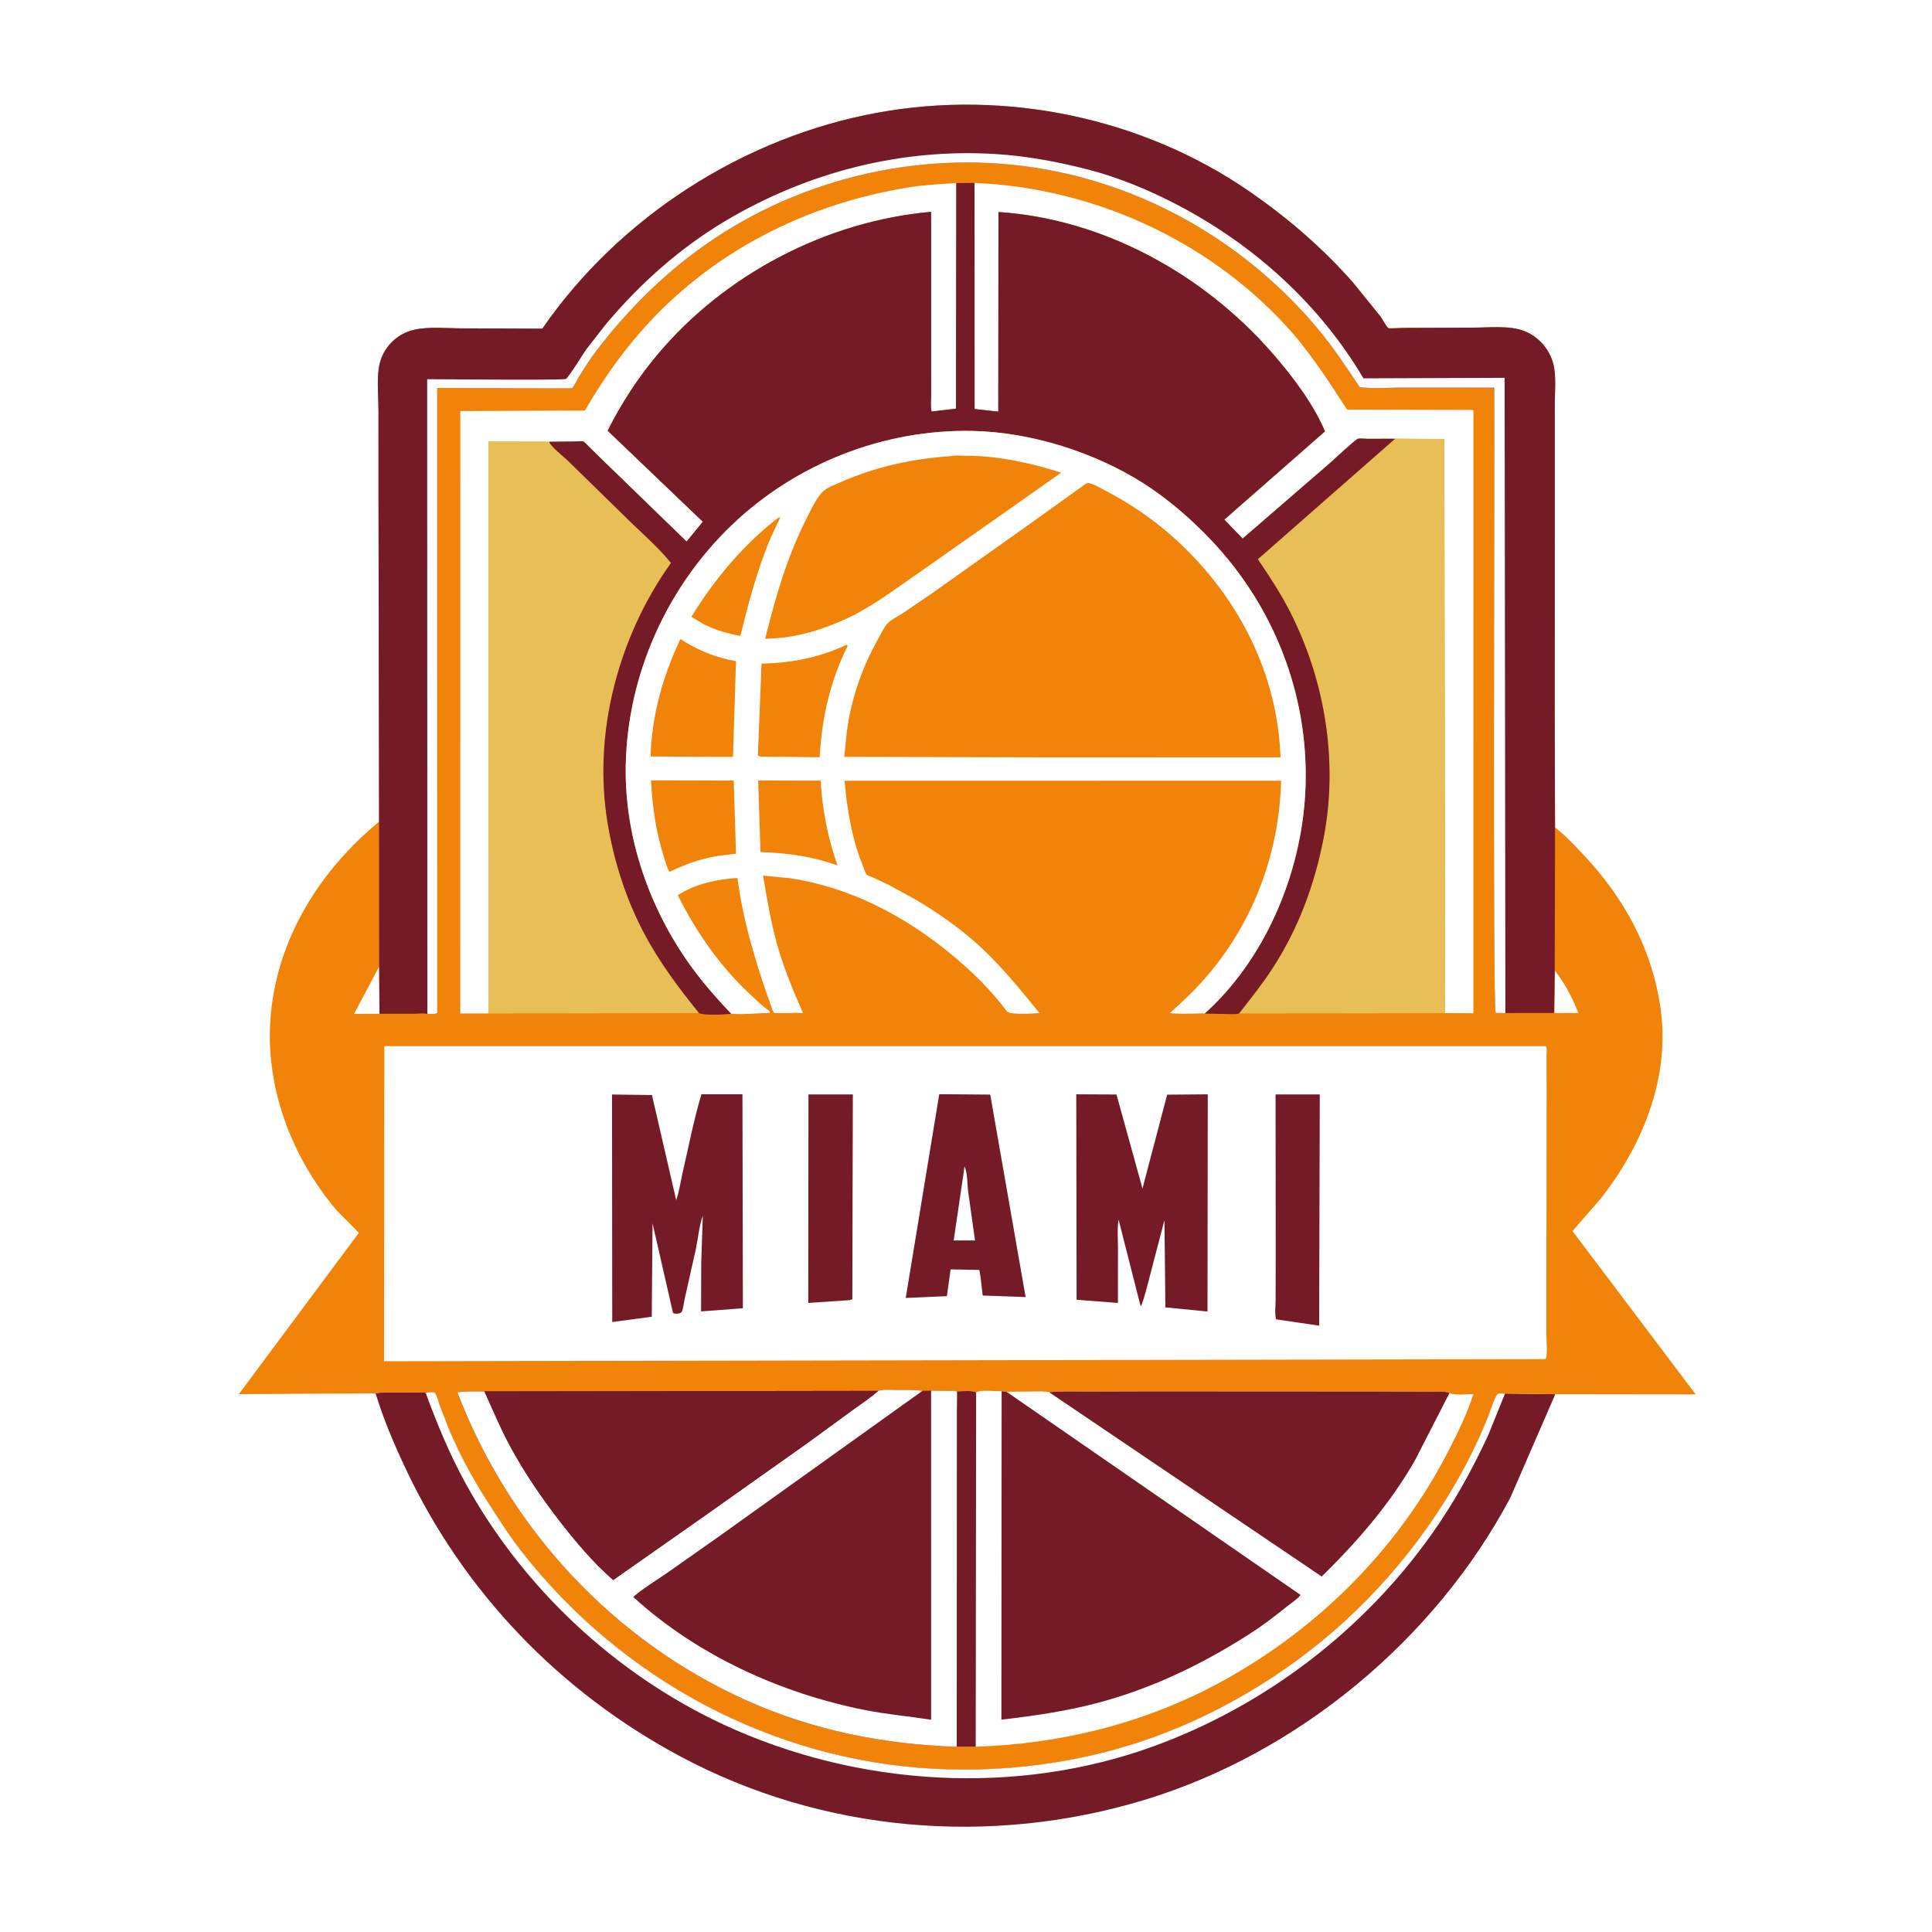
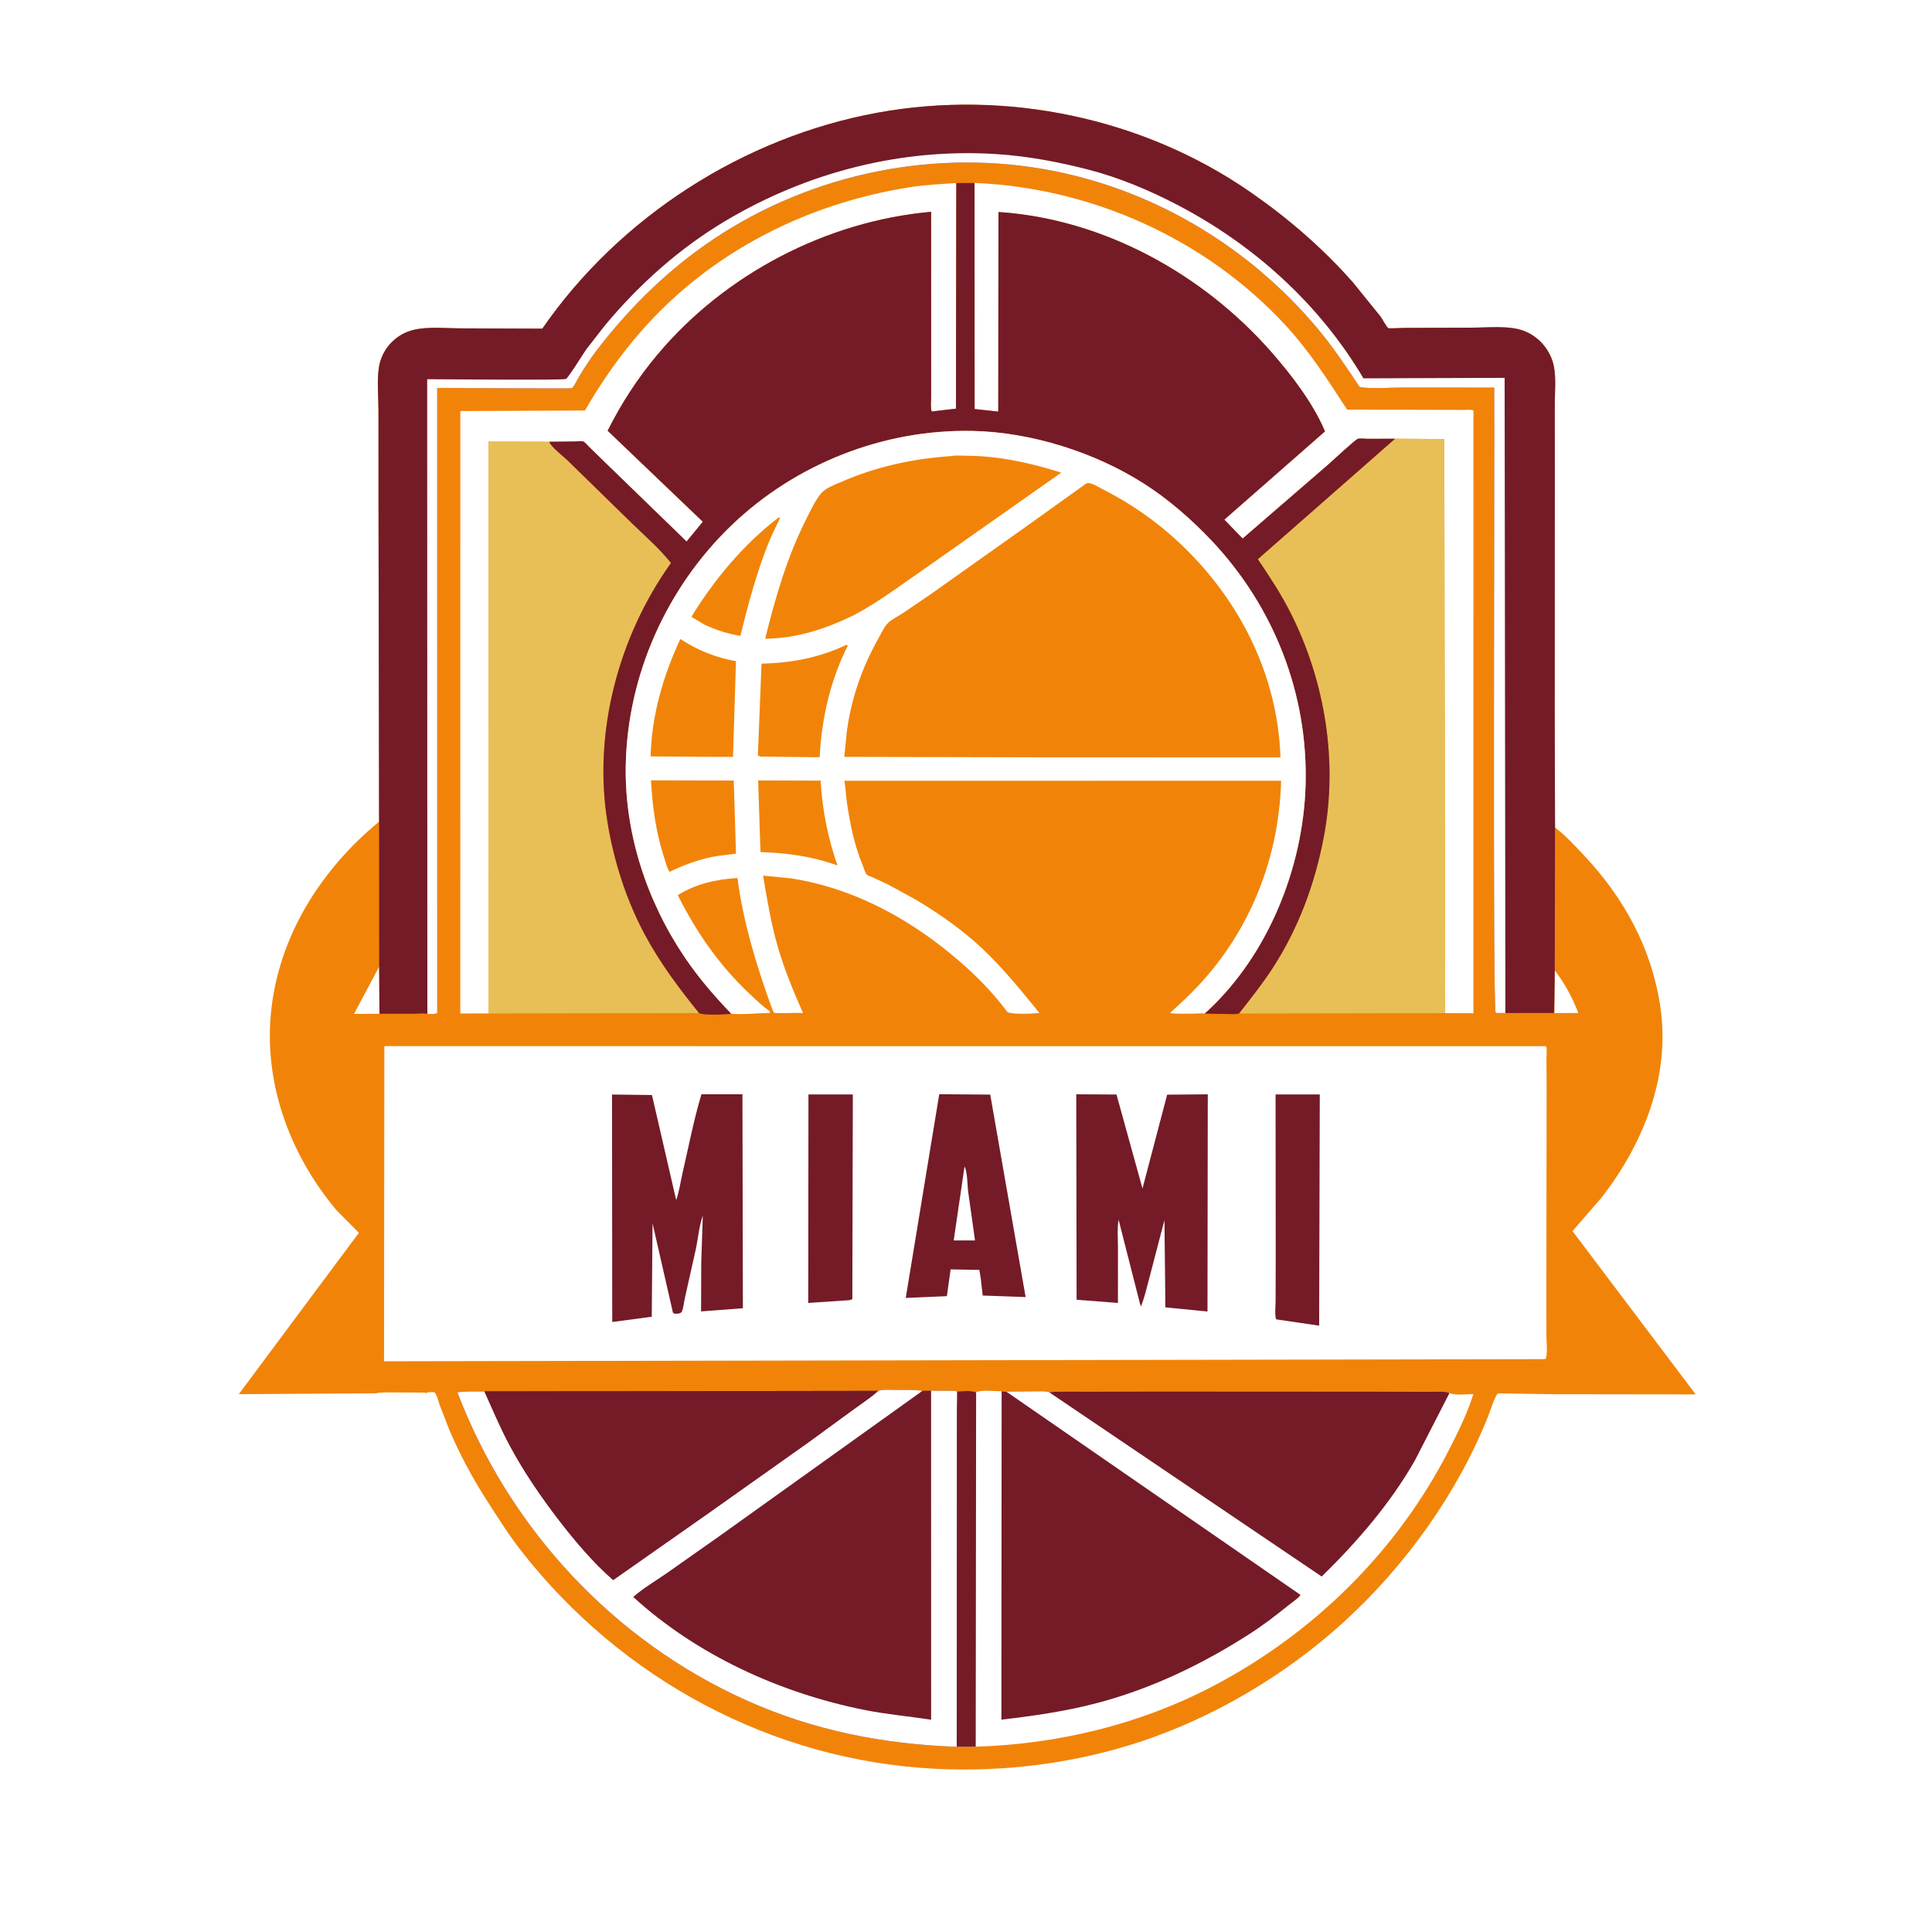
<svg xmlns="http://www.w3.org/2000/svg" version="1.1" style="display: block;" viewBox="0 0 2048 2048" width="1024" height="1024">
  <path transform="translate(0,0)" fill="rgb(255,255,255)" d="M -0 -0 L 2048 0 L 2048 2048 L -0 2048 L -0 -0 z" />
-   <path transform="translate(0,0)" fill="rgb(116,27,39)" d="M 451.407 1476.87 C 454.275 1475.28 457.332 1475.74 460.5 1475.84 C 463.509 1479.16 464.661 1485.36 466.159 1489.57 L 476.033 1515.05 C 487.029 1541.16 500.751 1566.67 516.056 1590.51 C 527.623 1608.52 539.129 1626.85 552.294 1643.74 C 658.572 1780.09 818.823 1866.52 992.112 1875.03 C 1064.76 1878.59 1138.77 1869.31 1207.96 1846.57 C 1287.15 1820.54 1363.35 1775.14 1424.94 1718.98 C 1489.95 1659.69 1545.66 1581.98 1577.98 1500.04 C 1579.4 1496.43 1585.27 1477.95 1588 1477.29 C 1589.9 1476.82 1593.36 1477.22 1595.4 1477.19 L 1648.69 1477.92 L 1600.93 1587.79 C 1521.06 1738.01 1376.02 1858.57 1213.06 1908.01 C 1049.97 1957.5 871.847 1942.48 721 1861.78 C 593.09 1793.35 491.447 1687.58 429.689 1556.19 C 417.613 1530.5 406.358 1504.19 398.144 1477 C 404.566 1475.61 411.589 1476.09 418.154 1476.06 L 450.459 1476.2 L 451.407 1476.87 z" />
  <path transform="translate(0,0)" fill="rgb(255,255,255)" d="M 451.407 1476.87 C 454.275 1475.28 457.332 1475.74 460.5 1475.84 C 463.509 1479.16 464.661 1485.36 466.159 1489.57 L 476.033 1515.05 C 487.029 1541.16 500.751 1566.67 516.056 1590.51 C 527.623 1608.52 539.129 1626.85 552.294 1643.74 C 658.572 1780.09 818.823 1866.52 992.112 1875.03 C 1064.76 1878.59 1138.77 1869.31 1207.96 1846.57 C 1287.15 1820.54 1363.35 1775.14 1424.94 1718.98 C 1489.95 1659.69 1545.66 1581.98 1577.98 1500.04 C 1579.4 1496.43 1585.27 1477.95 1588 1477.29 C 1589.9 1476.82 1593.36 1477.22 1595.4 1477.19 L 1577.49 1521.51 C 1560.67 1557.84 1541.04 1593.32 1517.87 1626 C 1445.41 1728.2 1341.95 1807.4 1224.33 1850.58 C 1077.32 1904.55 908.051 1893.68 766.718 1827.98 C 652.113 1774.7 553.979 1682.72 493.273 1571.92 C 476.565 1541.42 463.331 1509.48 451.407 1476.87 z" />
  <path transform="translate(0,0)" fill="rgb(241,132,8)" d="M 401.839 870.99 L 401.234 529.345 L 401.21 435 C 401.184 420.754 399.513 404.278 401.532 390.244 C 403.05 379.697 407.875 369.98 415.468 362.484 C 421.979 356.056 429.911 351.67 438.814 349.604 C 454.328 346.005 473.759 348.076 489.696 348.069 L 573.861 348.398 L 574.842 348.425 C 656.914 229.629 788.562 145.318 930.344 119.443 C 1066.22 94.645 1211.44 124.654 1325.32 203.546 C 1365.23 231.194 1402.21 263.043 1434.3 299.551 L 1463.47 335.602 C 1465.5 338.271 1469.36 346.163 1471.68 347.835 C 1472.41 348.36 1485.91 347.627 1487.87 347.601 L 1560.79 347.32 C 1577.28 347.347 1599.09 344.859 1614.71 350.5 C 1631.37 356.517 1644.15 371.692 1647.32 389.148 C 1649.55 401.439 1648.12 416.173 1648.13 428.693 L 1648.16 511.247 L 1648.05 754.844 L 1648.39 877.11 C 1659.15 885.328 1668.84 895.852 1678.14 905.681 C 1721.88 951.909 1751.79 1006.63 1760.42 1070.18 C 1770.21 1142.19 1741.68 1212.68 1698.21 1268.91 L 1666.93 1305.02 L 1797.52 1478.11 L 1648.69 1477.92 L 1595.4 1477.19 C 1593.36 1477.22 1589.9 1476.82 1588 1477.29 C 1585.27 1477.95 1579.4 1496.43 1577.98 1500.04 C 1545.66 1581.98 1489.95 1659.69 1424.94 1718.98 C 1363.35 1775.14 1287.15 1820.54 1207.96 1846.57 C 1138.77 1869.31 1064.76 1878.59 992.112 1875.03 C 818.823 1866.52 658.572 1780.09 552.294 1643.74 C 539.129 1626.85 527.623 1608.52 516.056 1590.51 C 500.751 1566.67 487.029 1541.16 476.033 1515.05 L 466.159 1489.57 C 464.661 1485.36 463.509 1479.16 460.5 1475.84 C 457.332 1475.74 454.275 1475.28 451.407 1476.87 L 450.459 1476.2 L 418.154 1476.06 C 411.589 1476.09 404.566 1475.61 398.144 1477 L 253.158 1477.86 L 380.416 1306.85 L 356.513 1282.67 C 308.107 1224.94 280.03 1150.42 287.144 1074.62 C 294.781 993.257 339.708 922.214 401.839 870.99 z" />
  <path transform="translate(0,0)" fill="rgb(255,255,255)" d="M 1648.1 1028.74 C 1658.63 1042.1 1666.95 1057.93 1673.08 1073.78 L 1647.87 1073.93 L 1647.71 1060.5 L 1648.1 1028.74 z" />
  <path transform="translate(0,0)" fill="rgb(255,255,255)" d="M 402.263 1074.62 L 375.283 1074.77 L 401.934 1024.65 L 402.263 1074.62 z" />
  <path transform="translate(0,0)" fill="rgb(255,255,255)" d="M 518.063 1074.31 L 487.925 1074.33 L 487.955 435.731 L 620.062 435.185 C 637.421 405.131 656.711 377.315 679.614 351.181 C 752.941 267.507 853.947 216.217 963.195 198.642 C 979.816 195.969 996.91 195.125 1013.7 194.046 L 1013.36 433.192 L 987.614 436.222 C 986.183 431.704 987.05 424.548 987.052 419.689 L 987.047 381.522 L 987.017 224.533 C 876.01 234.4 768.322 290.737 696.884 376 C 676.02 400.902 658.71 427.515 644.139 456.586 L 745.03 553.063 L 727.819 574.06 L 641.9 490.729 L 624.267 473.53 C 622.865 472.173 619.702 468.382 618.061 467.921 C 616.021 467.348 611.376 467.991 609.044 468.015 L 582.306 468.293 L 518.031 468.16 L 518.063 1074.31 z" />
  <path transform="translate(0,0)" fill="rgb(255,255,255)" d="M 1033.04 193.916 C 1156.78 198.975 1277.99 253.18 1362.37 344.468 C 1388.11 372.318 1407.42 402.638 1427.99 434.239 L 1530.03 434.506 L 1552.59 434.548 C 1555.37 434.556 1559.38 433.976 1561.91 435.128 L 1561.88 1074.06 L 1531.94 1073.98 L 1531.01 465.372 L 1478.84 465.08 L 1449.42 465.147 C 1446.86 465.146 1441.61 464.476 1439.38 465.14 C 1436.68 465.943 1412.53 488.507 1408.44 492.068 L 1317.25 570.923 L 1297.84 550.818 L 1404.53 457.281 C 1392.05 427.615 1369.31 397.916 1348.16 373.723 C 1275.53 290.635 1169.7 232.042 1058.42 224.738 L 1058.2 436.311 L 1033.13 433.589 L 1033.04 193.916 z" />
  <path transform="translate(0,0)" fill="rgb(232,191,86)" d="M 1478.84 465.08 L 1531.01 465.372 L 1531.94 1073.98 L 1313.42 1074.36 C 1325.72 1058.54 1338.13 1043.13 1349.05 1026.28 C 1376.38 984.095 1393.4 938.04 1402.97 888.881 C 1418.65 808.264 1404.93 722.626 1367.99 649.5 C 1357.9 629.524 1345.86 611.274 1333.35 592.782 L 1478.84 465.08 z" />
  <path transform="translate(0,0)" fill="rgb(232,191,86)" d="M 518.063 1074.31 L 518.031 468.16 L 582.306 468.293 C 583.121 472.91 598.229 484.689 602.037 488.438 L 669.08 553.963 C 683.203 567.673 699.067 581.387 711.266 596.826 C 655.581 674.693 628.377 776.771 644.002 871.904 C 650.692 912.633 663.625 953.233 683.005 989.717 C 699.18 1020.17 719.405 1047.19 741.033 1073.92 L 518.063 1074.31 z" />
  <path transform="translate(0,0)" fill="rgb(116,27,39)" d="M 930.873 1474.38 C 936.368 1472.66 942.737 1473.33 948.453 1473.35 C 958.005 1473.39 968.409 1472.97 977.863 1474.33 L 986.994 1474.16 L 1005.48 1474.34 C 1008.25 1474.37 1011.77 1473.87 1014.27 1475.09 L 1014.31 1495.5 L 1014.17 1851.7 C 936.44 1848.96 862.585 1834.45 791.385 1802.55 C 650.255 1739.31 539.815 1620.18 484.868 1475.94 C 494.175 1474.56 504.12 1475.09 513.535 1474.97 L 930.873 1474.38 z" />
  <path transform="translate(0,0)" fill="rgb(255,255,255)" d="M 930.873 1474.38 C 936.368 1472.66 942.737 1473.33 948.453 1473.35 C 958.005 1473.39 968.409 1472.97 977.863 1474.33 L 764.337 1627.12 L 706.367 1667.94 C 694.674 1676.03 681.93 1683.46 671.224 1692.84 C 738.825 1754.59 826.846 1794.66 916.081 1812.56 C 939.589 1817.27 963.388 1819.34 987.029 1822.99 L 986.994 1474.16 L 1005.48 1474.34 C 1008.25 1474.37 1011.77 1473.87 1014.27 1475.09 L 1014.31 1495.5 L 1014.17 1851.7 C 936.44 1848.96 862.585 1834.45 791.385 1802.55 C 650.255 1739.31 539.815 1620.18 484.868 1475.94 C 494.175 1474.56 504.12 1475.09 513.535 1474.97 C 522.252 1494.29 530.447 1513.83 540.482 1532.52 C 555.442 1560.38 573.051 1586.1 592.283 1611.15 C 609.602 1633.71 628.573 1656.11 649.993 1674.89 L 749.925 1604.78 L 856.367 1529.37 L 903.103 1495.25 C 912.282 1488.53 922.439 1481.96 930.873 1474.38 z" />
  <path transform="translate(0,0)" fill="rgb(116,27,39)" d="M 513.535 1474.97 L 930.873 1474.38 C 922.439 1481.96 912.282 1488.53 903.103 1495.25 L 856.367 1529.37 L 749.925 1604.78 L 649.993 1674.89 C 628.573 1656.11 609.602 1633.71 592.283 1611.15 C 573.051 1586.1 555.442 1560.38 540.482 1532.52 C 530.447 1513.83 522.252 1494.29 513.535 1474.97 z" />
  <path transform="translate(0,0)" fill="rgb(255,255,255)" d="M 1112.13 1475.83 C 1125.18 1474.53 1138.71 1475.15 1151.83 1475.11 L 1220.43 1474.93 L 1459.74 1475.06 L 1516.2 1475.31 C 1521.37 1475.36 1531.93 1474.23 1536.48 1476.75 L 1537.79 1477.19 C 1544.18 1479.21 1554.96 1477.8 1561.83 1477.8 C 1555.38 1498.29 1546.04 1517.12 1536.32 1536.23 C 1481.55 1643.99 1392.4 1731.68 1285.39 1787.6 C 1207.73 1828.19 1121.65 1848.77 1034.3 1851.57 L 1014.17 1851.7 L 1014.31 1495.5 L 1014.74 1474.87 C 1020.27 1474.85 1029.87 1473.65 1034.73 1475.89 C 1039.93 1473 1055.14 1474.92 1061.78 1474.75 L 1066.95 1475.33 L 1096.45 1475.01 C 1101.61 1475.04 1107.12 1474.56 1112.13 1475.83 z" />
  <path transform="translate(0,0)" fill="rgb(116,27,39)" d="M 1014.31 1495.5 L 1014.74 1474.87 C 1020.27 1474.85 1029.87 1473.65 1034.73 1475.89 L 1034.3 1851.57 L 1014.17 1851.7 L 1014.31 1495.5 z" />
  <path transform="translate(0,0)" fill="rgb(116,27,39)" d="M 1112.13 1475.83 C 1125.18 1474.53 1138.71 1475.15 1151.83 1475.11 L 1220.43 1474.93 L 1459.74 1475.06 L 1516.2 1475.31 C 1521.37 1475.36 1531.93 1474.23 1536.48 1476.75 L 1499.67 1548.5 C 1473.03 1594.74 1438.97 1633.98 1401.06 1671.19 L 1112.13 1475.83 z" />
  <path transform="translate(0,0)" fill="rgb(116,27,39)" d="M 1061.78 1474.75 L 1066.95 1475.33 L 1378.53 1690.63 L 1377.85 1691.77 C 1374.63 1695.43 1369.33 1698.81 1365.49 1701.92 C 1351.94 1712.89 1338.36 1723.28 1323.63 1732.67 C 1272.92 1765.03 1219.16 1790.76 1160.79 1805.85 C 1128.24 1814.27 1094.85 1819.04 1061.51 1822.9 L 1061.78 1474.75 z" />
  <path transform="translate(0,0)" fill="rgb(116,27,39)" d="M 401.839 870.99 L 401.234 529.345 L 401.21 435 C 401.184 420.754 399.513 404.278 401.532 390.244 C 403.05 379.697 407.875 369.98 415.468 362.484 C 421.979 356.056 429.911 351.67 438.814 349.604 C 454.328 346.005 473.759 348.076 489.696 348.069 L 573.861 348.398 L 574.842 348.425 C 656.914 229.629 788.562 145.318 930.344 119.443 C 1066.22 94.645 1211.44 124.654 1325.32 203.546 C 1365.23 231.194 1402.21 263.043 1434.3 299.551 L 1463.47 335.602 C 1465.5 338.271 1469.36 346.163 1471.68 347.835 C 1472.41 348.36 1485.91 347.627 1487.87 347.601 L 1560.79 347.32 C 1577.28 347.347 1599.09 344.859 1614.71 350.5 C 1631.37 356.517 1644.15 371.692 1647.32 389.148 C 1649.55 401.439 1648.12 416.173 1648.13 428.693 L 1648.16 511.247 L 1648.05 754.844 L 1648.39 877.11 L 1648.1 1028.74 L 1647.71 1060.5 L 1647.31 1073.79 L 1595.77 1073.85 L 1585.5 1073.81 C 1582.08 1067.67 1584.48 484.36 1583.96 410.904 L 1486.21 410.83 C 1471.88 410.814 1455.37 412.409 1441.37 410.36 C 1427 388.827 1412.66 367.184 1395.95 347.367 C 1324.57 262.691 1226.39 203.08 1117.68 181.377 C 993.365 156.557 861.641 183.075 756.24 253.564 C 708.845 285.261 667.899 325.413 633.154 370.527 C 626.279 379.454 620.131 389.03 614.213 398.614 C 612.211 401.858 609.001 409.178 606.313 411.54 C 605.807 411.984 477.808 411.314 463.447 411.239 L 463.5 1073.84 C 460.846 1075.46 456.124 1074.78 453.01 1074.73 C 449.031 1073.87 443.225 1074.62 439.08 1074.62 L 402.263 1074.62 L 401.934 1024.65 L 401.839 870.99 z" />
  <path transform="translate(0,0)" fill="rgb(255,255,255)" d="M 453.01 1074.73 L 452.827 401.987 C 467.325 401.98 596.222 403.244 599.85 401.729 C 602.453 400.642 618.132 375.034 621.57 370.204 L 641.649 344.465 C 678.065 300.865 720.851 262.698 769.8 233.688 C 856.302 182.422 955.457 156.953 1056.06 163.325 C 1088.87 165.403 1121.87 171.59 1153.66 179.798 C 1186.33 188.232 1218.44 201.695 1248.31 217.303 C 1329.19 259.562 1398.67 322.244 1445.31 401.058 L 1594.97 400.521 L 1595.77 1073.85 L 1585.5 1073.81 C 1582.08 1067.67 1584.48 484.36 1583.96 410.904 L 1486.21 410.83 C 1471.88 410.814 1455.37 412.409 1441.37 410.36 C 1427 388.827 1412.66 367.184 1395.95 347.367 C 1324.57 262.691 1226.39 203.08 1117.68 181.377 C 993.365 156.557 861.641 183.075 756.24 253.564 C 708.845 285.261 667.899 325.413 633.154 370.527 C 626.279 379.454 620.131 389.03 614.213 398.614 C 612.211 401.858 609.001 409.178 606.313 411.54 C 605.807 411.984 477.808 411.314 463.447 411.239 L 463.5 1073.84 C 460.846 1075.46 456.124 1074.78 453.01 1074.73 z" />
  <path transform="translate(0,0)" fill="rgb(116,27,39)" d="M 1013.7 194.046 L 1033.04 193.916 L 1033.13 433.589 L 1058.2 436.311 L 1058.42 224.738 C 1169.7 232.042 1275.53 290.635 1348.16 373.723 C 1369.31 397.916 1392.05 427.615 1404.53 457.281 L 1297.84 550.818 L 1317.25 570.923 L 1408.44 492.068 C 1412.53 488.507 1436.68 465.943 1439.38 465.14 C 1441.61 464.476 1446.86 465.146 1449.42 465.147 L 1478.84 465.08 L 1333.35 592.782 C 1345.86 611.274 1357.9 629.524 1367.99 649.5 C 1404.93 722.626 1418.65 808.264 1402.97 888.881 C 1393.4 938.04 1376.38 984.095 1349.05 1026.28 C 1338.13 1043.13 1325.72 1058.54 1313.42 1074.36 C 1309.9 1075.45 1305.12 1074.92 1301.4 1074.93 L 1276.87 1074.48 L 1280.89 1070.85 C 1344.81 1011.03 1381.4 919.206 1383.97 832.5 C 1386.84 735.853 1350.55 643.101 1284.16 572.883 C 1263.12 550.636 1238.49 529.184 1212.65 512.699 C 1160.36 479.35 1093.16 458.117 1031.04 456.808 C 936.754 454.822 843.578 491.515 775.619 556.692 C 706.617 622.87 665.227 715.414 663.319 811 C 661.873 883.416 685.746 955.733 726.219 1015.39 C 740.812 1036.9 757.292 1055.95 775.244 1074.66 C 769.441 1075.45 745.558 1076.6 741.033 1073.92 C 719.405 1047.19 699.18 1020.17 683.005 989.717 C 663.625 953.233 650.692 912.633 644.002 871.904 C 628.377 776.771 655.581 674.693 711.266 596.826 C 699.067 581.387 683.203 567.673 669.08 553.963 L 602.037 488.438 C 598.229 484.689 583.121 472.91 582.306 468.293 L 609.044 468.015 C 611.376 467.991 616.021 467.348 618.061 467.921 C 619.702 468.382 622.865 472.173 624.267 473.53 L 641.9 490.729 L 727.819 574.06 L 745.03 553.063 L 644.139 456.586 C 658.71 427.515 676.02 400.902 696.884 376 C 768.322 290.737 876.01 234.4 987.017 224.533 L 987.047 381.522 L 987.052 419.689 C 987.05 424.548 986.183 431.704 987.614 436.222 L 1013.36 433.192 L 1013.7 194.046 z" />
  <path transform="translate(0,0)" fill="rgb(255,255,255)" d="M 775.244 1074.66 C 757.292 1055.95 740.812 1036.9 726.219 1015.39 C 685.746 955.733 661.873 883.416 663.319 811 C 665.227 715.414 706.617 622.87 775.619 556.692 C 843.578 491.515 936.754 454.822 1031.04 456.808 C 1093.16 458.117 1160.36 479.35 1212.65 512.699 C 1238.49 529.184 1263.12 550.636 1284.16 572.883 C 1350.55 643.101 1386.84 735.853 1383.97 832.5 C 1381.4 919.206 1344.81 1011.03 1280.89 1070.85 L 1276.87 1074.48 C 1275.32 1073.77 1270.27 1074.4 1268.43 1074.41 C 1259.07 1074.45 1249.48 1074.99 1240.18 1073.92 L 1256.6 1058.65 C 1320.69 997.846 1355.65 915.439 1358.05 827.625 L 895.07 827.653 C 896.437 835.127 896.633 842.968 897.737 850.52 C 901.094 873.494 905.626 896.04 914.624 917.565 C 915.372 919.355 917.542 926.134 918.809 927.201 C 920.138 928.322 923.672 929.391 925.356 930.155 L 941.658 937.77 L 971.437 954.059 C 996.148 968.861 1020.29 985.81 1041.32 1005.61 C 1063.54 1026.53 1082.61 1050.2 1101.84 1073.81 C 1095.9 1074.53 1072.27 1075.63 1067.89 1072.76 C 1050.51 1049.41 1030.1 1029.48 1007.68 1011.05 C 958.696 970.789 900.551 940.242 837.281 930.946 L 808.911 928.205 C 813.106 953.123 817.183 978.008 824.124 1002.35 C 831.161 1027.03 840.926 1050.52 851.264 1073.96 C 841.095 1073.05 830.699 1074.74 820.5 1073.63 L 818.757 1070.22 C 802.51 1025.42 787.834 978.127 781.737 930.709 C 759.871 932.031 737.179 936.875 718.498 948.966 C 738.334 988.46 763.08 1024.23 795.525 1054.35 C 801.876 1060.24 808.855 1067.23 816.094 1071.98 L 816 1073.74 C 802.758 1073.98 788.377 1075.64 775.244 1074.66 z" />
  <path transform="translate(0,0)" fill="rgb(241,132,8)" d="M 825.391 548.5 L 827.045 548.688 C 822.892 557.816 818.223 566.594 814.5 575.935 C 801.822 607.746 792.939 640.912 784.793 674.127 C 771.028 671.599 759.307 668.055 746.647 662.077 L 732.905 653.846 C 757.361 614.001 788.19 577.092 825.391 548.5 z" />
  <path transform="translate(0,0)" fill="rgb(241,132,8)" d="M 803.678 827.31 L 869.935 827.51 C 871.722 858.961 877.451 887.57 887.705 917.398 C 860.853 907.71 834.56 904.173 806.145 903.218 L 803.678 827.31 z" />
  <path transform="translate(0,0)" fill="rgb(241,132,8)" d="M 690.074 827.198 L 777.828 827.411 L 780.193 904.937 L 760.951 907.294 C 742.483 910.285 726.599 916.115 709.789 924.194 C 707.029 920.287 705.674 914.207 704.164 909.573 C 695.331 882.458 691.626 855.57 690.074 827.198 z" />
  <path transform="translate(0,0)" fill="rgb(241,132,8)" d="M 897.31 683.5 C 897.809 683.746 898.216 684.147 898.646 684.5 C 879.98 721.663 871.081 761.345 868.85 802.707 L 806.5 802.042 C 805.355 801.791 804.434 801.296 803.38 800.797 L 807.257 703.448 C 839.073 702.808 868.31 697.254 897.31 683.5 z" />
  <path transform="translate(0,0)" fill="rgb(241,132,8)" d="M 721.217 677.398 C 739.171 689.16 758.976 697.254 780.174 700.834 L 777.022 802.322 L 749.5 802.297 L 689.662 801.836 C 690.805 758.394 702.836 716.489 721.217 677.398 z" />
  <path transform="translate(0,0)" fill="rgb(241,132,8)" d="M 1008.69 483.434 C 1012.2 482.434 1018.62 483.108 1022.42 483.095 C 1057.74 482.974 1091.49 490.453 1124.99 501.002 L 982.324 601.341 C 956.902 618.681 932.65 637.524 905.372 651.963 C 875.122 666.765 845.053 676.568 811.098 677.117 C 822.266 632.213 834.365 590.157 855.45 548.636 C 859.755 540.157 864.43 530.11 870.571 522.806 C 875.3 517.182 884.862 513.839 891.471 510.947 C 928.952 494.546 968.023 486.147 1008.69 483.434 z" />
  <path transform="translate(0,0)" fill="rgb(241,132,8)" d="M 1151.47 512.5 C 1152.23 512.233 1152.69 512.009 1153.56 512.033 C 1157.71 512.148 1164.34 516.266 1168 518.117 C 1197.68 533.141 1224.88 551.844 1249.24 574.532 C 1313.33 634.231 1354.4 714.691 1357.38 802.889 L 1101.5 802.799 L 894.974 802.294 L 897.674 775.697 C 902.122 740.999 913.895 707.437 931.024 677 C 933.835 672.003 936.558 666.042 940.141 661.638 C 943.727 657.231 952.094 653.249 957 650.008 L 987.793 629.041 L 1090.52 556.177 L 1151.47 512.5 z" />
  <path transform="translate(0,0)" fill="rgb(255,255,255)" d="M 407.421 1108.94 L 1638.67 1108.98 L 1639.19 1109.98 C 1639.98 1112.67 1639.3 1117.87 1639.31 1120.76 L 1639.47 1153.49 L 1639.22 1357.5 L 1639.23 1415.87 C 1639.23 1422.73 1640.72 1434.13 1638.56 1440.5 L 1635.5 1440.75 L 407.092 1443.01 L 407.421 1108.94 z" />
  <path transform="translate(0,0)" fill="rgb(116,27,39)" d="M 856.994 1160.15 L 904.05 1160.16 L 903.5 1377.25 L 900.5 1378.23 L 856.769 1381.18 L 856.994 1160.15 z" />
  <path transform="translate(0,0)" fill="rgb(116,27,39)" d="M 1352.16 1160.15 L 1399.02 1160.16 L 1398.36 1405.26 L 1352.7 1398.56 C 1351.1 1392.79 1352.17 1384.96 1352.19 1378.84 L 1352.31 1332.15 L 1352.16 1160.15 z" />
  <path transform="translate(0,0)" fill="rgb(116,27,39)" d="M 995.643 1159.91 L 1049.69 1160.31 L 1087.2 1374.94 L 1041.71 1373.32 L 1039.64 1355.24 L 1038.14 1346.16 L 1007.68 1345.6 L 1003.73 1373.98 L 960.126 1375.87 L 995.643 1159.91 z" />
  <path transform="translate(0,0)" fill="rgb(255,255,255)" d="M 1022.45 1236.5 C 1025.73 1243.1 1025.25 1255.43 1026.27 1263 L 1033.56 1314.92 L 1022.71 1314.93 L 1010.95 1314.93 L 1022.45 1236.5 z" />
  <path transform="translate(0,0)" fill="rgb(116,27,39)" d="M 1140.88 1160 L 1183.53 1160.22 L 1211.08 1259.85 L 1237.24 1160.39 L 1280.29 1160.03 L 1279.99 1390.28 L 1235.3 1385.85 L 1235.09 1359.13 L 1234.36 1293.45 L 1218.14 1355.5 C 1215.51 1365.46 1213.29 1375.3 1209.42 1384.88 L 1208.47 1382.14 L 1185.72 1292.81 C 1184.17 1302.46 1185.1 1313.42 1185.09 1323.22 L 1185.06 1381.17 L 1141.24 1377.8 L 1140.88 1160 z" />
  <path transform="translate(0,0)" fill="rgb(116,27,39)" d="M 648.773 1160.23 L 691.118 1160.78 L 716.788 1272.18 C 720.03 1263.04 721.456 1252.33 723.655 1242.81 C 729.995 1215.37 735.466 1186.97 743.529 1160.01 L 787.028 1159.97 L 787.482 1386.81 L 743.164 1390.16 L 743.35 1337.75 L 745.005 1288.7 C 741.107 1299.55 740.118 1311.83 737.828 1323.15 L 725.874 1376.52 C 725.027 1380.13 724.337 1387.6 722.603 1390.65 C 722.172 1391.41 721.201 1391.69 720.5 1392.21 C 717.679 1392.46 715.823 1393.24 713.387 1391.63 L 691.727 1296.81 L 690.893 1395.79 L 648.998 1401.39 L 648.773 1160.23 z" />
</svg>